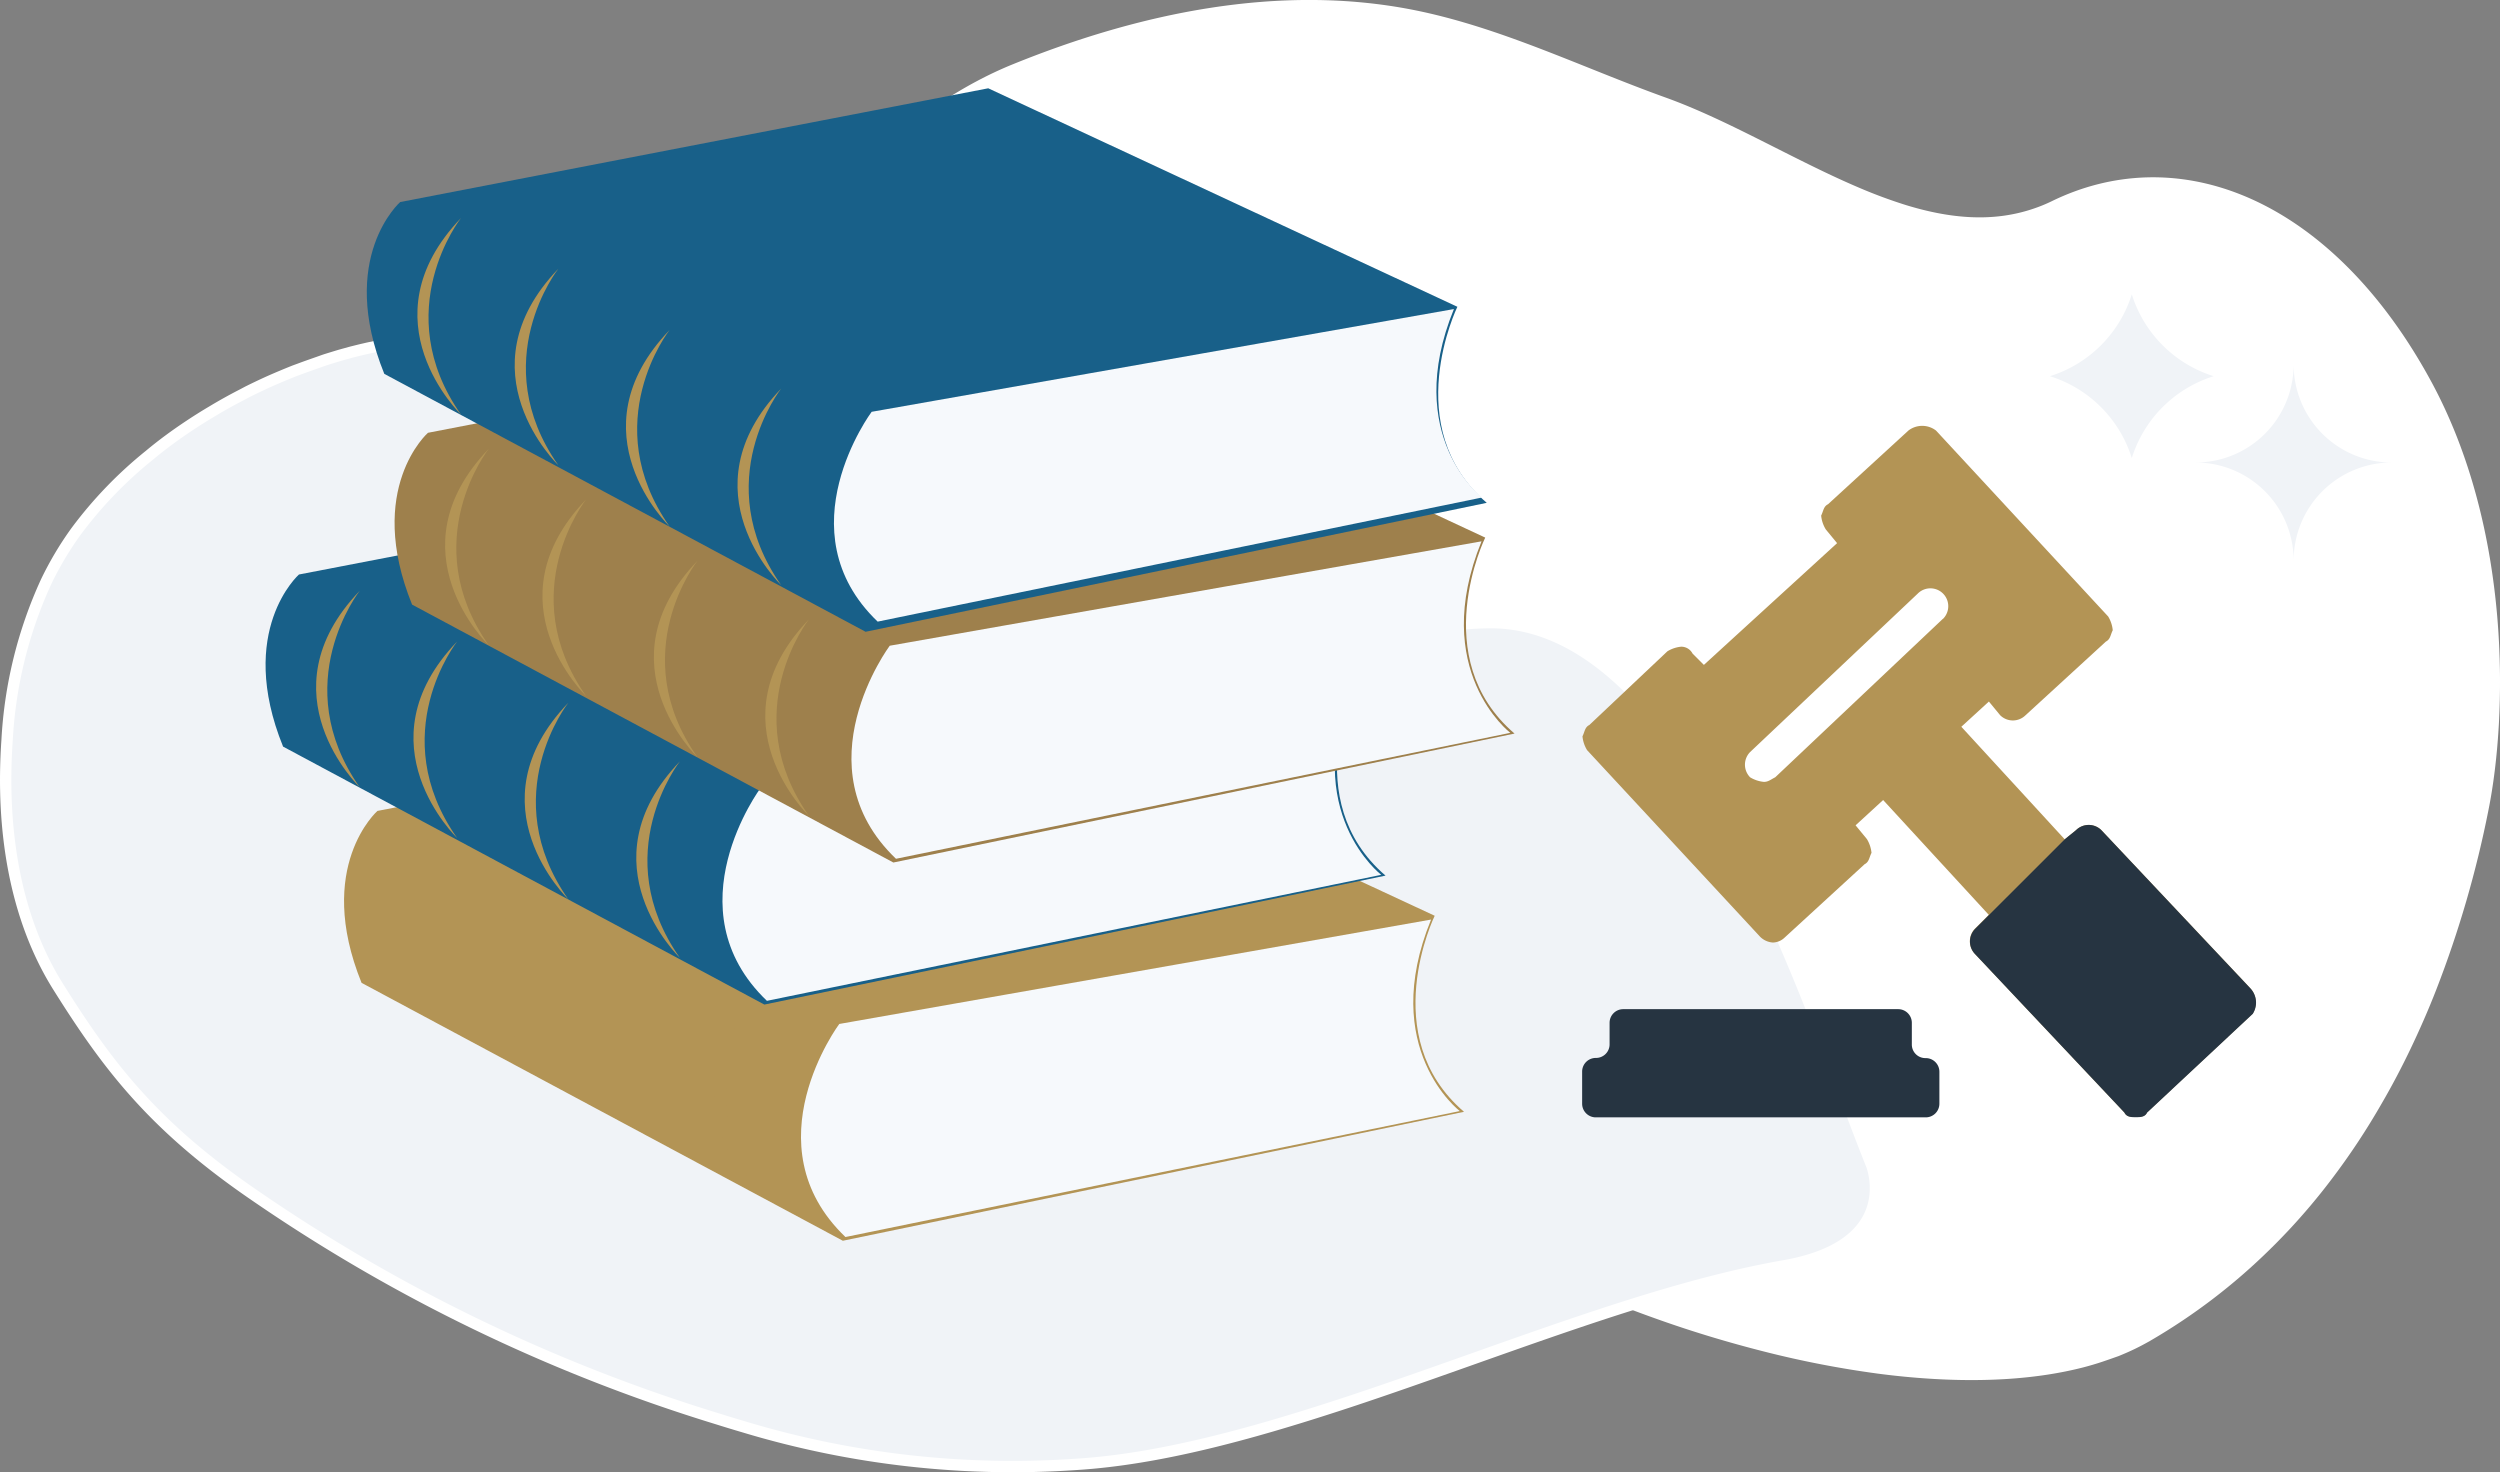
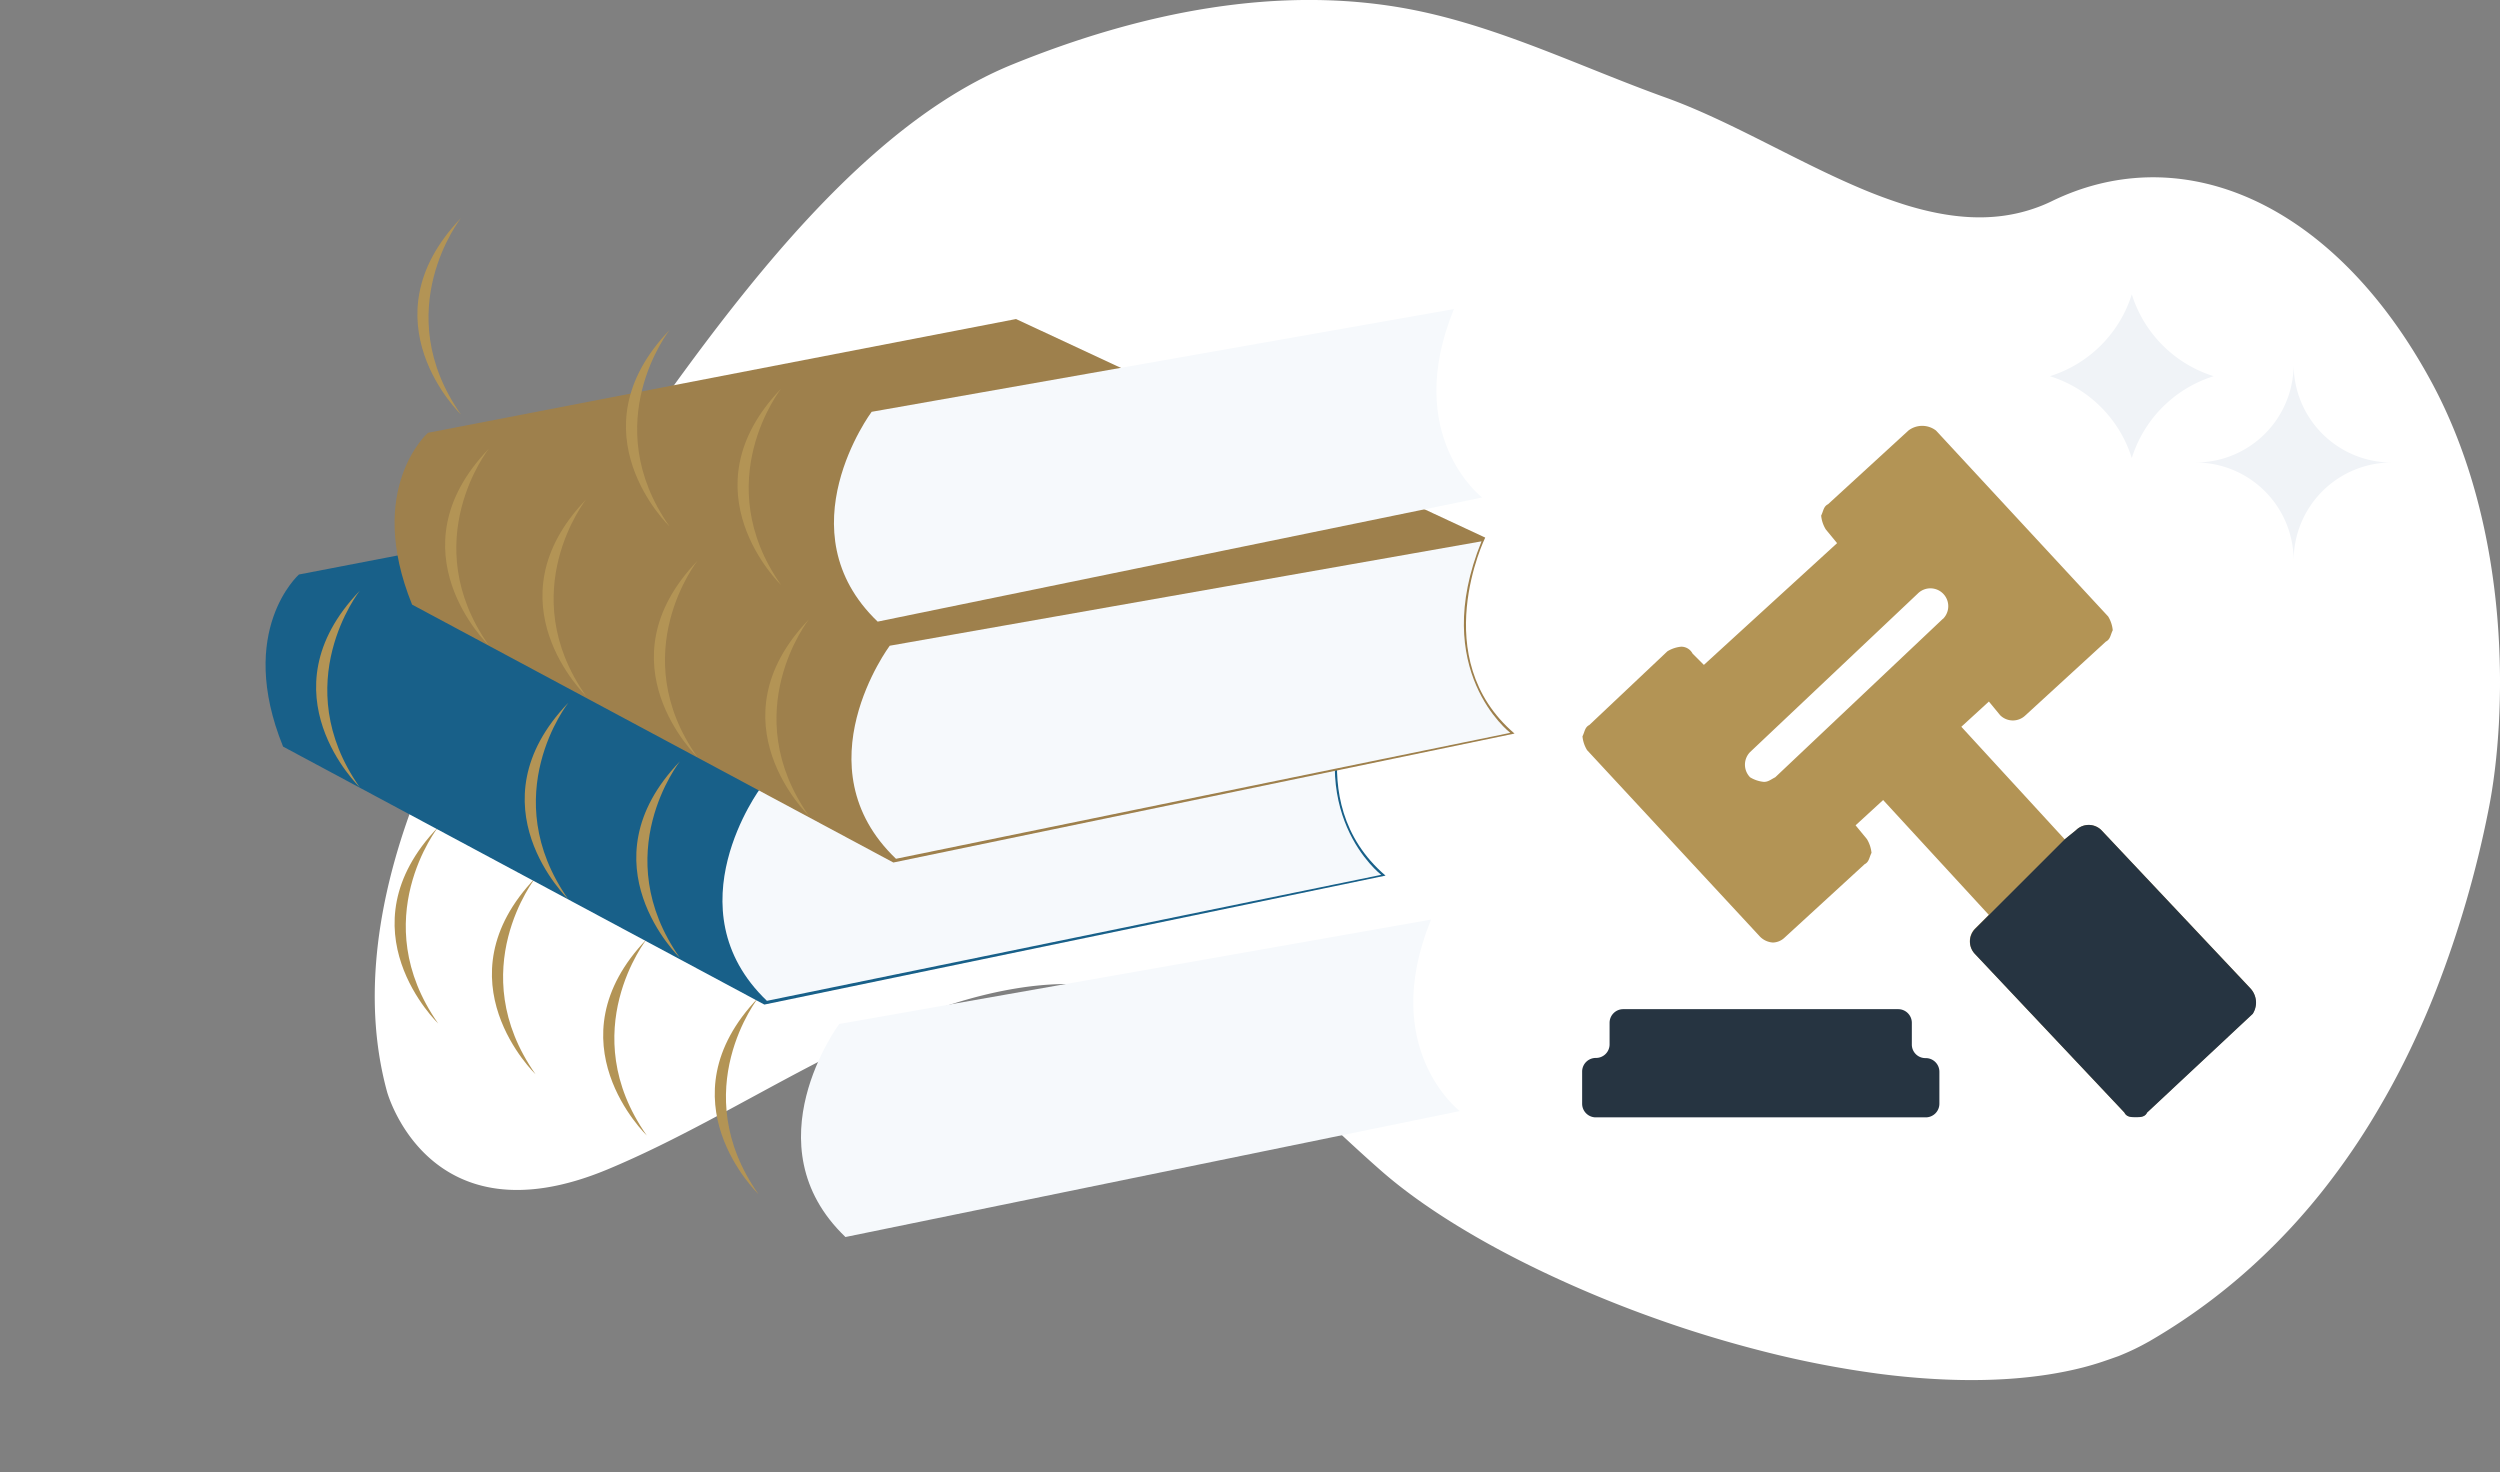
<svg xmlns="http://www.w3.org/2000/svg" viewBox="0 0 440.86 259.6">
  <rect x="0" y="0" width="440.86" height="259.6" fill="#808080" stroke="none" />
  <defs>
    <style>.cls-1{isolation:isolate;}.cls-2{fill:#fff;}.cls-11,.cls-3{fill:#f0f3f7;}.cls-3{stroke:#fff;stroke-miterlimit:10;stroke-width:2px;}.cls-4,.cls-5,.cls-7{fill:#b39455;}.cls-10,.cls-4{fill-rule:evenodd;}.cls-6{fill:#f6f9fc;}.cls-7{mix-blend-mode:multiply;}.cls-8{fill:#186089;}.cls-9{fill:#9e804c;}.cls-10{fill:#263441;}</style>
  </defs>
  <title>Asset 65</title>
  <g class="cls-1">
    <g id="Layer_2" data-name="Layer 2">
      <g id="Layer_1-2" data-name="Layer 1">
        <path class="cls-2" d="M107.08,206.24c24.29-10.09,47.74-28.36,73.22-32.11,29.16-4.29,43.58,15.13,63.48,32.52,7,6.09,17,12.28,28.67,17.81a208.63,208.63,0,0,0,20.22,8.31c6,2.13,12.24,4,18.47,5.58a176.75,176.75,0,0,0,20,3.88c3.11.41,6.2.71,9.23.9,9.75.62,19,.06,27-2,1.15-.3,2.28-.63,3.38-1s1.93-.67,2.87-1l.72-.3a41.35,41.35,0,0,0,4.48-2.19h0a3.61,3.61,0,0,0,.39-.22,105.77,105.77,0,0,0,21.18-16.2l.92-.91c.79-.8,1.58-1.62,2.35-2.44a112.07,112.07,0,0,0,7.38-8.76A124.18,124.18,0,0,0,420,194.59c1.81-3.11,3.5-6.32,5.07-9.6s3.16-6.89,4.54-10.44a188,188,0,0,0,9.22-31.72c3.28-16.31,4.26-49.37-10.29-75.9-16-29.26-40.48-41.33-62.7-33.17a42.28,42.28,0,0,0-4,1.71,27.07,27.07,0,0,1-3.43,1.39c-7.2,2.4-14.68,1.64-22.29-.69a86.86,86.86,0,0,1-8.4-3.12c-11.36-4.84-22.88-11.85-34-15.85-14.8-5.32-29.08-12.4-44.52-15.46-23.66-4.67-48.35.55-70.68,9.63-34.4,14-62.2,61.13-84.35,91.6C76.78,126.8,60,162.28,68.25,192.51,68.25,192.51,75.54,219.34,107.08,206.24Z" />
-         <path class="cls-3" d="M44.49,210.51a297.27,297.27,0,0,0,81.92,39.66c1.62.51,3.23,1,4.86,1.48A163.83,163.83,0,0,0,190,258.22c14.29-.92,30-5.17,46.17-10.45l1.65-.54c26.26-8.69,53.4-19.93,76.74-24,21.13-3.69,15.48-17.8,15.48-17.8-3.4-8.46-7.62-20.38-12.8-33l-.45-1.08c-1.15-2.77-2.35-5.58-3.6-8.37-.16-.36-.31-.71-.47-1.06q-1.86-4.12-3.86-8.19c-.17-.35-.33-.69-.51-1-1.34-2.69-2.73-5.34-4.17-7.92-.18-.33-.37-.67-.56-1q-1.68-3-3.45-5.81a103.55,103.55,0,0,0-8.66-12c-8.24-9.73-17.7-16.17-28.53-16.2-9.6,0-19.63,3-29.18,2.68-13.6-.42-24.77-7.41-35.71-13.77l-.56-.32c-5.59-3.23-11.26-6.13-17-8.78l-2.26-1q-3.12-1.41-6.27-2.72h0l-3.42-1.4-1.83-.71-.09,0c-2.79-1.09-5.59-2.13-8.42-3.15l-3-1c-.88-.31-1.76-.6-2.64-.9-5.17-1.74-10.38-3.36-15.65-4.91-2.84-.82-5.68-1.63-8.54-2.43C115.56,67.72,102.43,64.47,89,61a39.15,39.15,0,0,0-9.47-1.18c-1,0-2,0-3,0-1.52.08-3.06.21-4.64.4l-.67.09-.41,0-.93.14-1.22.2-1.19.22c-.31,0-.6.1-.9.16s-.53.11-.79.18l-.27.05c-.39.07-.79.17-1.19.26-.62.14-1.26.3-1.9.46-.36.09-.72.18-1.06.29-.76.19-1.51.41-2.26.64s-1.25.38-1.86.58C55.81,64,54.4,64.48,53,65l-1.06.39q-2.16.86-4.32,1.81c-1.31.59-2.62,1.21-3.92,1.86l-1,.53c-1.77.91-3.52,1.88-5.23,2.91q-2.1,1.24-4.11,2.58c-2.44,1.62-4.8,3.35-7,5.19A73.53,73.53,0,0,0,13.4,93.73a58,58,0,0,0-5.28,8.89,76.83,76.83,0,0,0-6.87,27.89c-1.1,15.79,1.38,31.39,9.06,43.58C18.91,187.8,26.88,198.38,44.49,210.51Z" />
        <path class="cls-4" d="M396.88,174.33l-26.32-27.94a3.17,3.17,0,0,0-4.46,0l-2,1.62-18.23-19.85,4.86-4.45,2,2.43a3.18,3.18,0,0,0,4.45,0l14.18-13c.81-.41.81-1.22,1.21-2a5.69,5.69,0,0,0-.81-2.43L341.4,75.92a4,4,0,0,0-4.86,0l-14.18,13c-.81.4-.81,1.21-1.21,2a5.69,5.69,0,0,0,.81,2.43l2,2.43-23.49,21.47-2-2a2.24,2.24,0,0,0-2-1.21,5.69,5.69,0,0,0-2.43.81l-13.77,13c-.81.4-.81,1.21-1.21,2a5.69,5.69,0,0,0,.81,2.43L310.21,165a3.49,3.49,0,0,0,2.43,1.21,3.09,3.09,0,0,0,2-.81l14.17-13c.81-.4.81-1.21,1.22-2a5.83,5.83,0,0,0-.81-2.43l-2-2.43,4.86-4.46,18.63,20.25-2.43,2.43a3.19,3.19,0,0,0,0,4.46l26.33,27.94c.4.81,1.21.81,2,.81h0c.81,0,1.62,0,2-.81l18.63-17.41a3.68,3.68,0,0,0-.41-4.46Zm-54.27-65.2-29.56,27.94c-.81.41-1.22.81-2,.81a5.69,5.69,0,0,1-2.43-.81,3.18,3.18,0,0,1,0-4.45l29.57-27.95a3.15,3.15,0,0,1,4.45,4.46Z" />
-         <path class="cls-5" d="M63.76,173.32l84.87,45.48,109.54-22.74c-15.54-13.31-5.17-34.57-5.17-34.57L170.26,123,66.56,143S55.44,152.8,63.76,173.32Z" />
        <path class="cls-6" d="M252.36,162.16,148,180.57s-15.89,21.32,1.09,37.57l108.33-22.21S243.05,184.92,252.36,162.16Z" />
        <path class="cls-7" d="M133.74,210.57s-17.32-16.62,0-34.65C133.74,175.92,120.86,192.26,133.74,210.57Z" />
        <path class="cls-7" d="M114.06,200.24s-17.31-16.63,0-34.65C114.06,165.59,101.18,181.93,114.06,200.24Z" />
        <path class="cls-7" d="M94.44,189.44s-17.31-16.63,0-34.66C94.44,154.78,81.56,171.12,94.44,189.44Z" />
        <path class="cls-7" d="M77.28,180.5s-17.32-16.63,0-34.66C77.28,145.84,64.4,162.18,77.28,180.5Z" />
        <path class="cls-8" d="M49.92,131.66l84.87,45.49,109.54-22.74c-15.54-13.32-5.17-34.57-5.17-34.57L156.42,81.31l-103.7,20S41.6,111.14,49.92,131.66Z" />
        <path class="cls-6" d="M238.52,120.5,134.15,138.92s-15.89,21.31,1.09,37.57l108.33-22.22S229.21,143.27,238.52,120.5Z" />
        <path class="cls-7" d="M119.9,168.92s-17.32-16.63,0-34.66C119.9,134.26,107,150.6,119.9,168.92Z" />
        <path class="cls-7" d="M100.22,158.59s-17.31-16.63,0-34.66C100.22,123.93,87.34,140.27,100.22,158.59Z" />
-         <path class="cls-7" d="M80.61,147.78s-17.32-16.63,0-34.65C80.61,113.13,67.72,129.47,80.61,147.78Z" />
        <path class="cls-7" d="M63.44,138.84s-17.32-16.63,0-34.66C63.44,104.18,50.56,120.52,63.44,138.84Z" />
        <path class="cls-9" d="M72.67,106.62l84.87,45.48,109.54-22.74c-15.55-13.31-5.17-34.56-5.17-34.56L179.17,56.26,75.47,76.32S64.35,86.1,72.67,106.62Z" />
        <path class="cls-6" d="M261.26,95.46,156.9,113.87S141,135.19,158,151.44l108.33-22.21S252,118.22,261.26,95.46Z" />
        <path class="cls-7" d="M142.65,143.88s-17.32-16.63,0-34.66C142.65,109.22,129.77,125.56,142.65,143.88Z" />
        <path class="cls-7" d="M123,133.54s-17.31-16.63,0-34.65C123,98.89,110.09,115.23,123,133.54Z" />
        <path class="cls-7" d="M103.35,122.74s-17.31-16.63,0-34.66C103.35,88.08,90.47,104.42,103.35,122.74Z" />
        <path class="cls-7" d="M86.19,113.8s-17.32-16.63,0-34.66C86.19,79.14,73.31,95.48,86.19,113.8Z" />
-         <path class="cls-8" d="M67.77,65.93l84.87,45.48L262.18,88.67C246.64,75.36,257,54.1,257,54.1L174.27,15.57,70.57,35.63S59.45,45.41,67.77,65.93Z" />
        <path class="cls-6" d="M256.39,54.5,153.71,72.62s-15.64,21,1.06,37L261.36,87.73S247.23,76.9,256.39,54.5Z" />
        <path class="cls-7" d="M137.75,103.18s-17.31-16.63,0-34.65C137.75,68.53,124.87,84.87,137.75,103.18Z" />
        <path class="cls-7" d="M118.08,92.85s-17.32-16.63,0-34.66C118.08,58.19,105.2,74.54,118.08,92.85Z" />
-         <path class="cls-7" d="M98.46,82.05s-17.32-16.63,0-34.66C98.46,47.39,85.58,63.73,98.46,82.05Z" />
        <path class="cls-7" d="M81.29,73.1S64,56.48,81.29,38.45C81.29,38.45,68.41,54.79,81.29,73.1Z" />
        <path class="cls-10" d="M337.14,184.16v-3.79a2.41,2.41,0,0,0-2.41-2.41H286.25a2.41,2.41,0,0,0-2.41,2.41v3.79a2.39,2.39,0,0,1-2.4,2.4h0A2.41,2.41,0,0,0,279,189v5.63a2.41,2.41,0,0,0,2.41,2.41h58.1A2.41,2.41,0,0,0,342,194.6V189a2.41,2.41,0,0,0-2.41-2.41h0A2.39,2.39,0,0,1,337.14,184.16Z" />
        <path class="cls-10" d="M396.88,174.33l-26.32-27.94a3.17,3.17,0,0,0-4.46,0l-2,1.62-13.37,13.36-2.43,2.43a3.19,3.19,0,0,0,0,4.46l26.33,27.94c.4.81,1.21.81,2,.81s1.62,0,2-.81l18.63-17.41A3.68,3.68,0,0,0,396.88,174.33Z" />
        <path class="cls-3" d="M396.93,66.34a21,21,0,0,1-21-21,21,21,0,0,1-21,21,21,21,0,0,1,21,21A21,21,0,0,1,396.93,66.34Z" />
        <path class="cls-11" d="M421.78,81.56a17.29,17.29,0,0,1-17.31-17.29,17.29,17.29,0,0,1-17.31,17.29,17.3,17.3,0,0,1,17.31,17.31A17.3,17.3,0,0,1,421.78,81.56Z" />
      </g>
    </g>
  </g>
</svg>